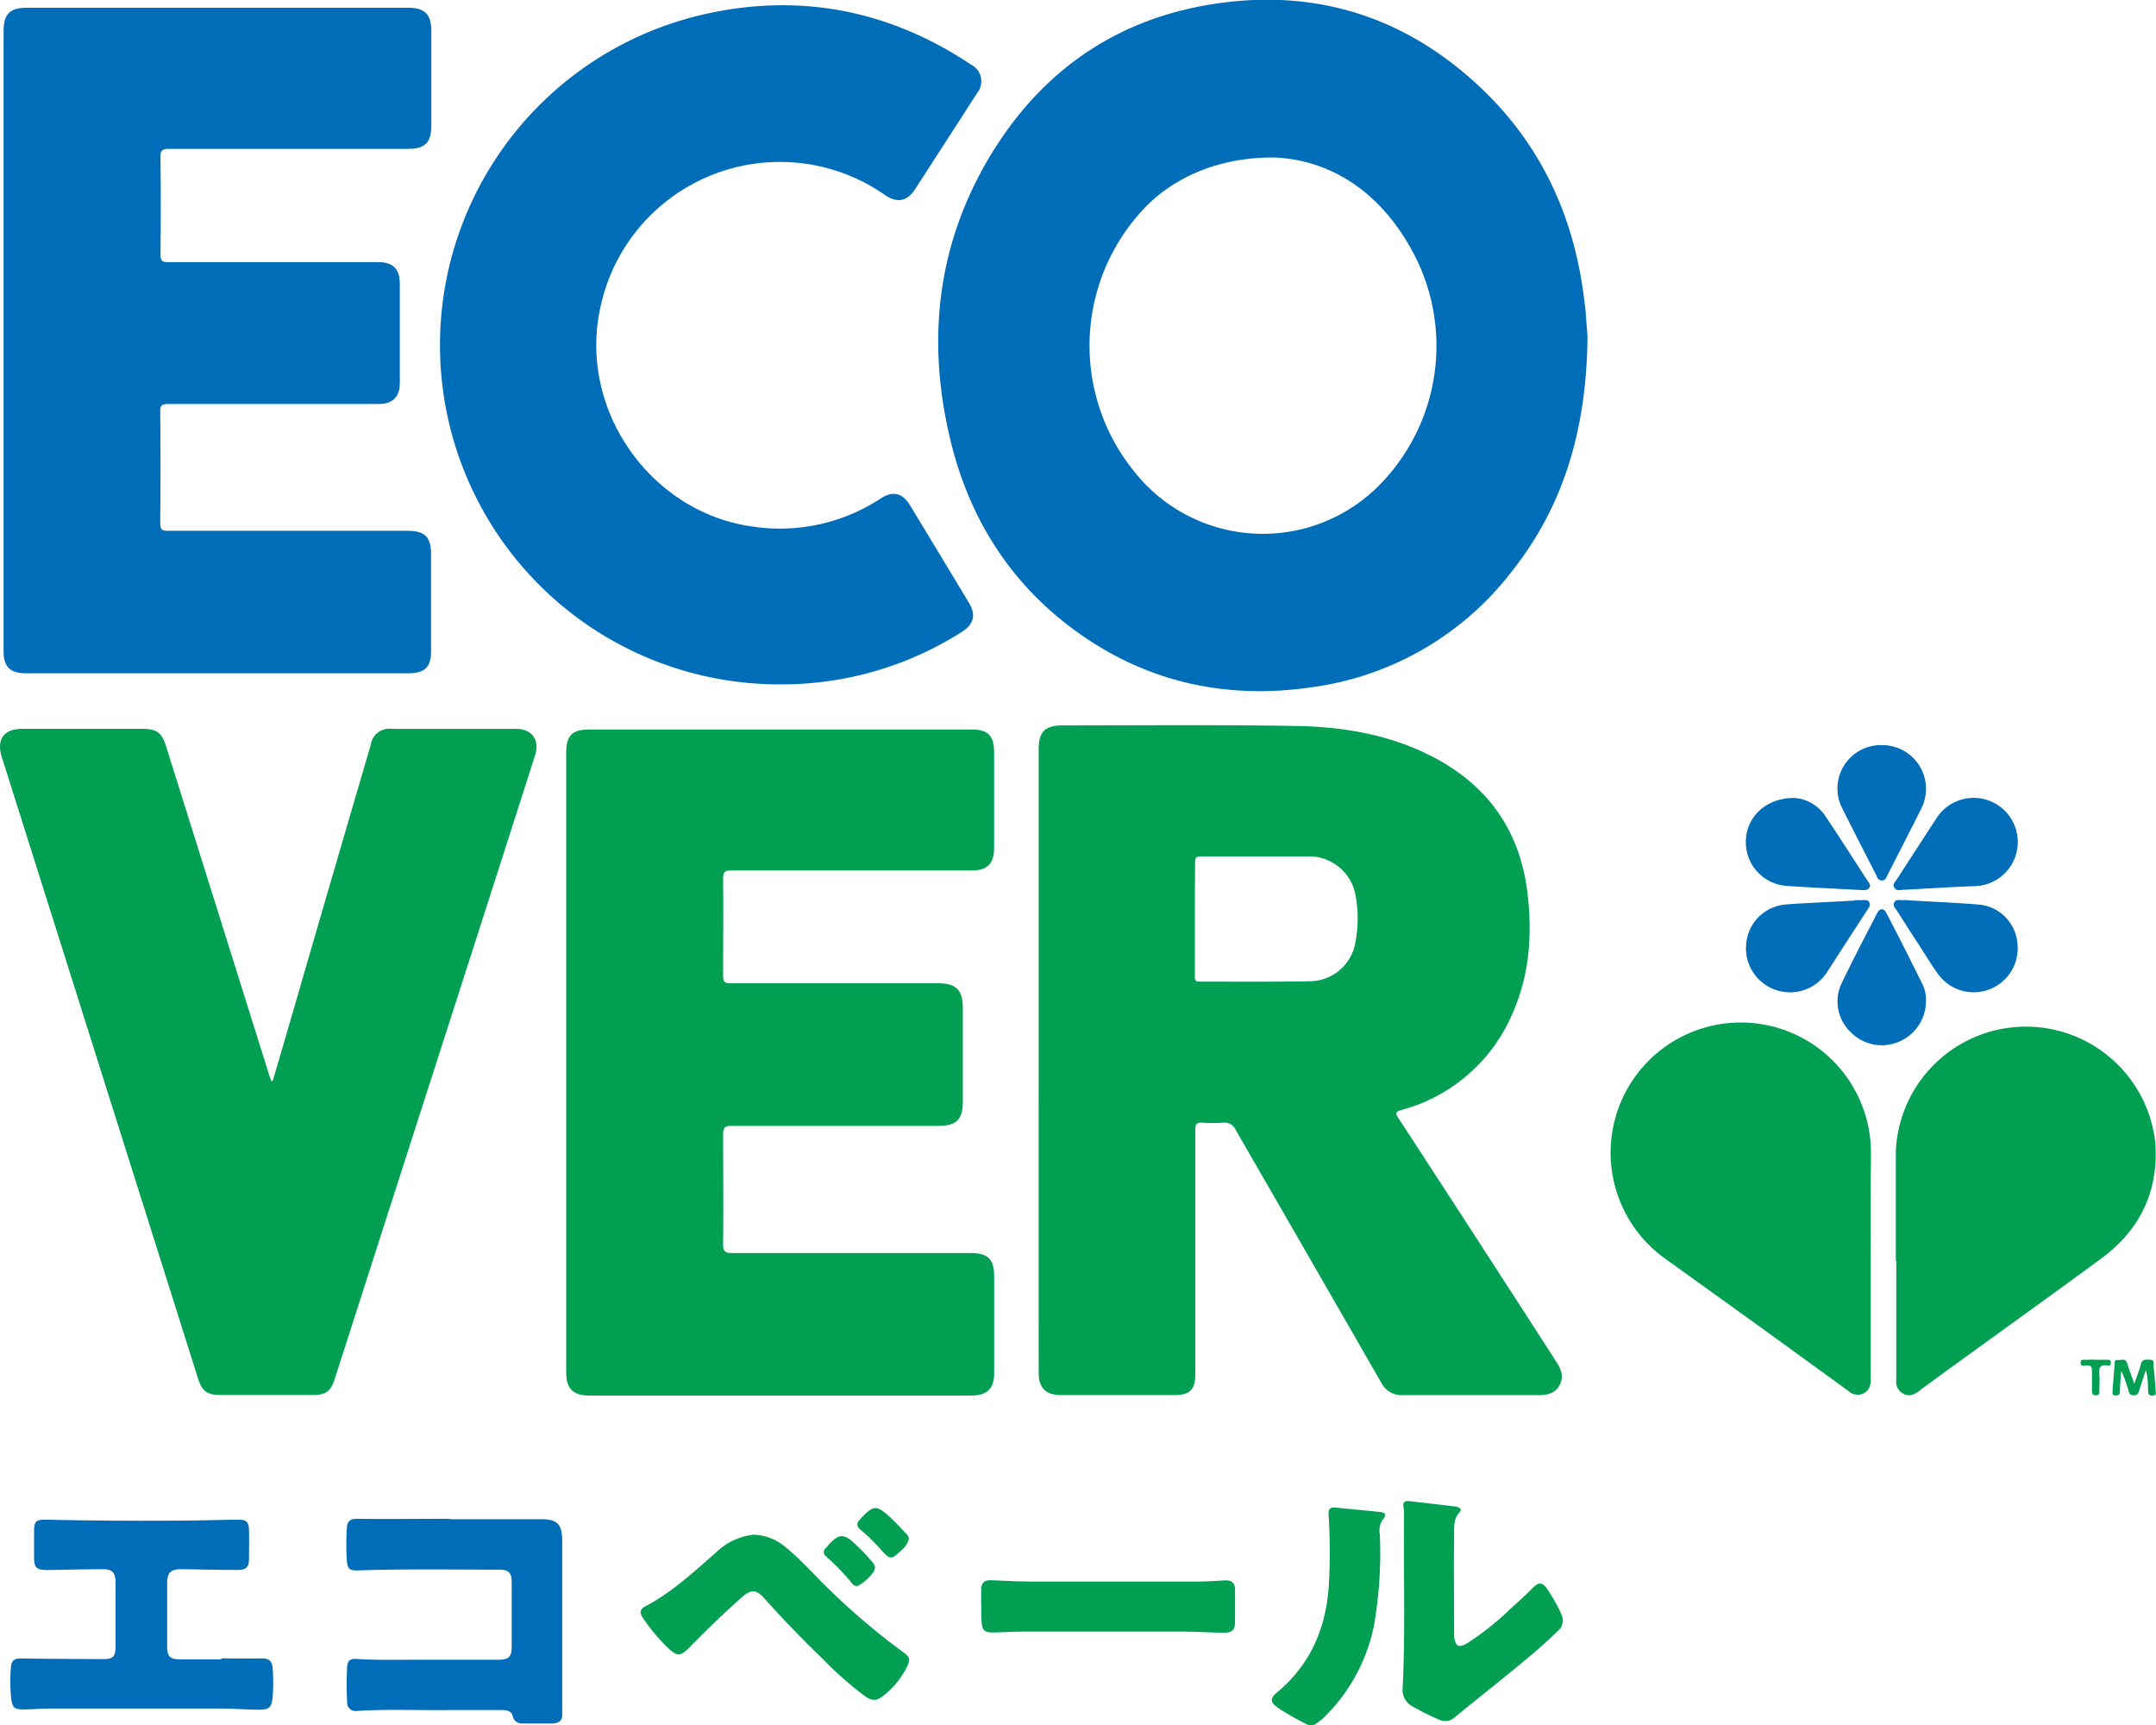
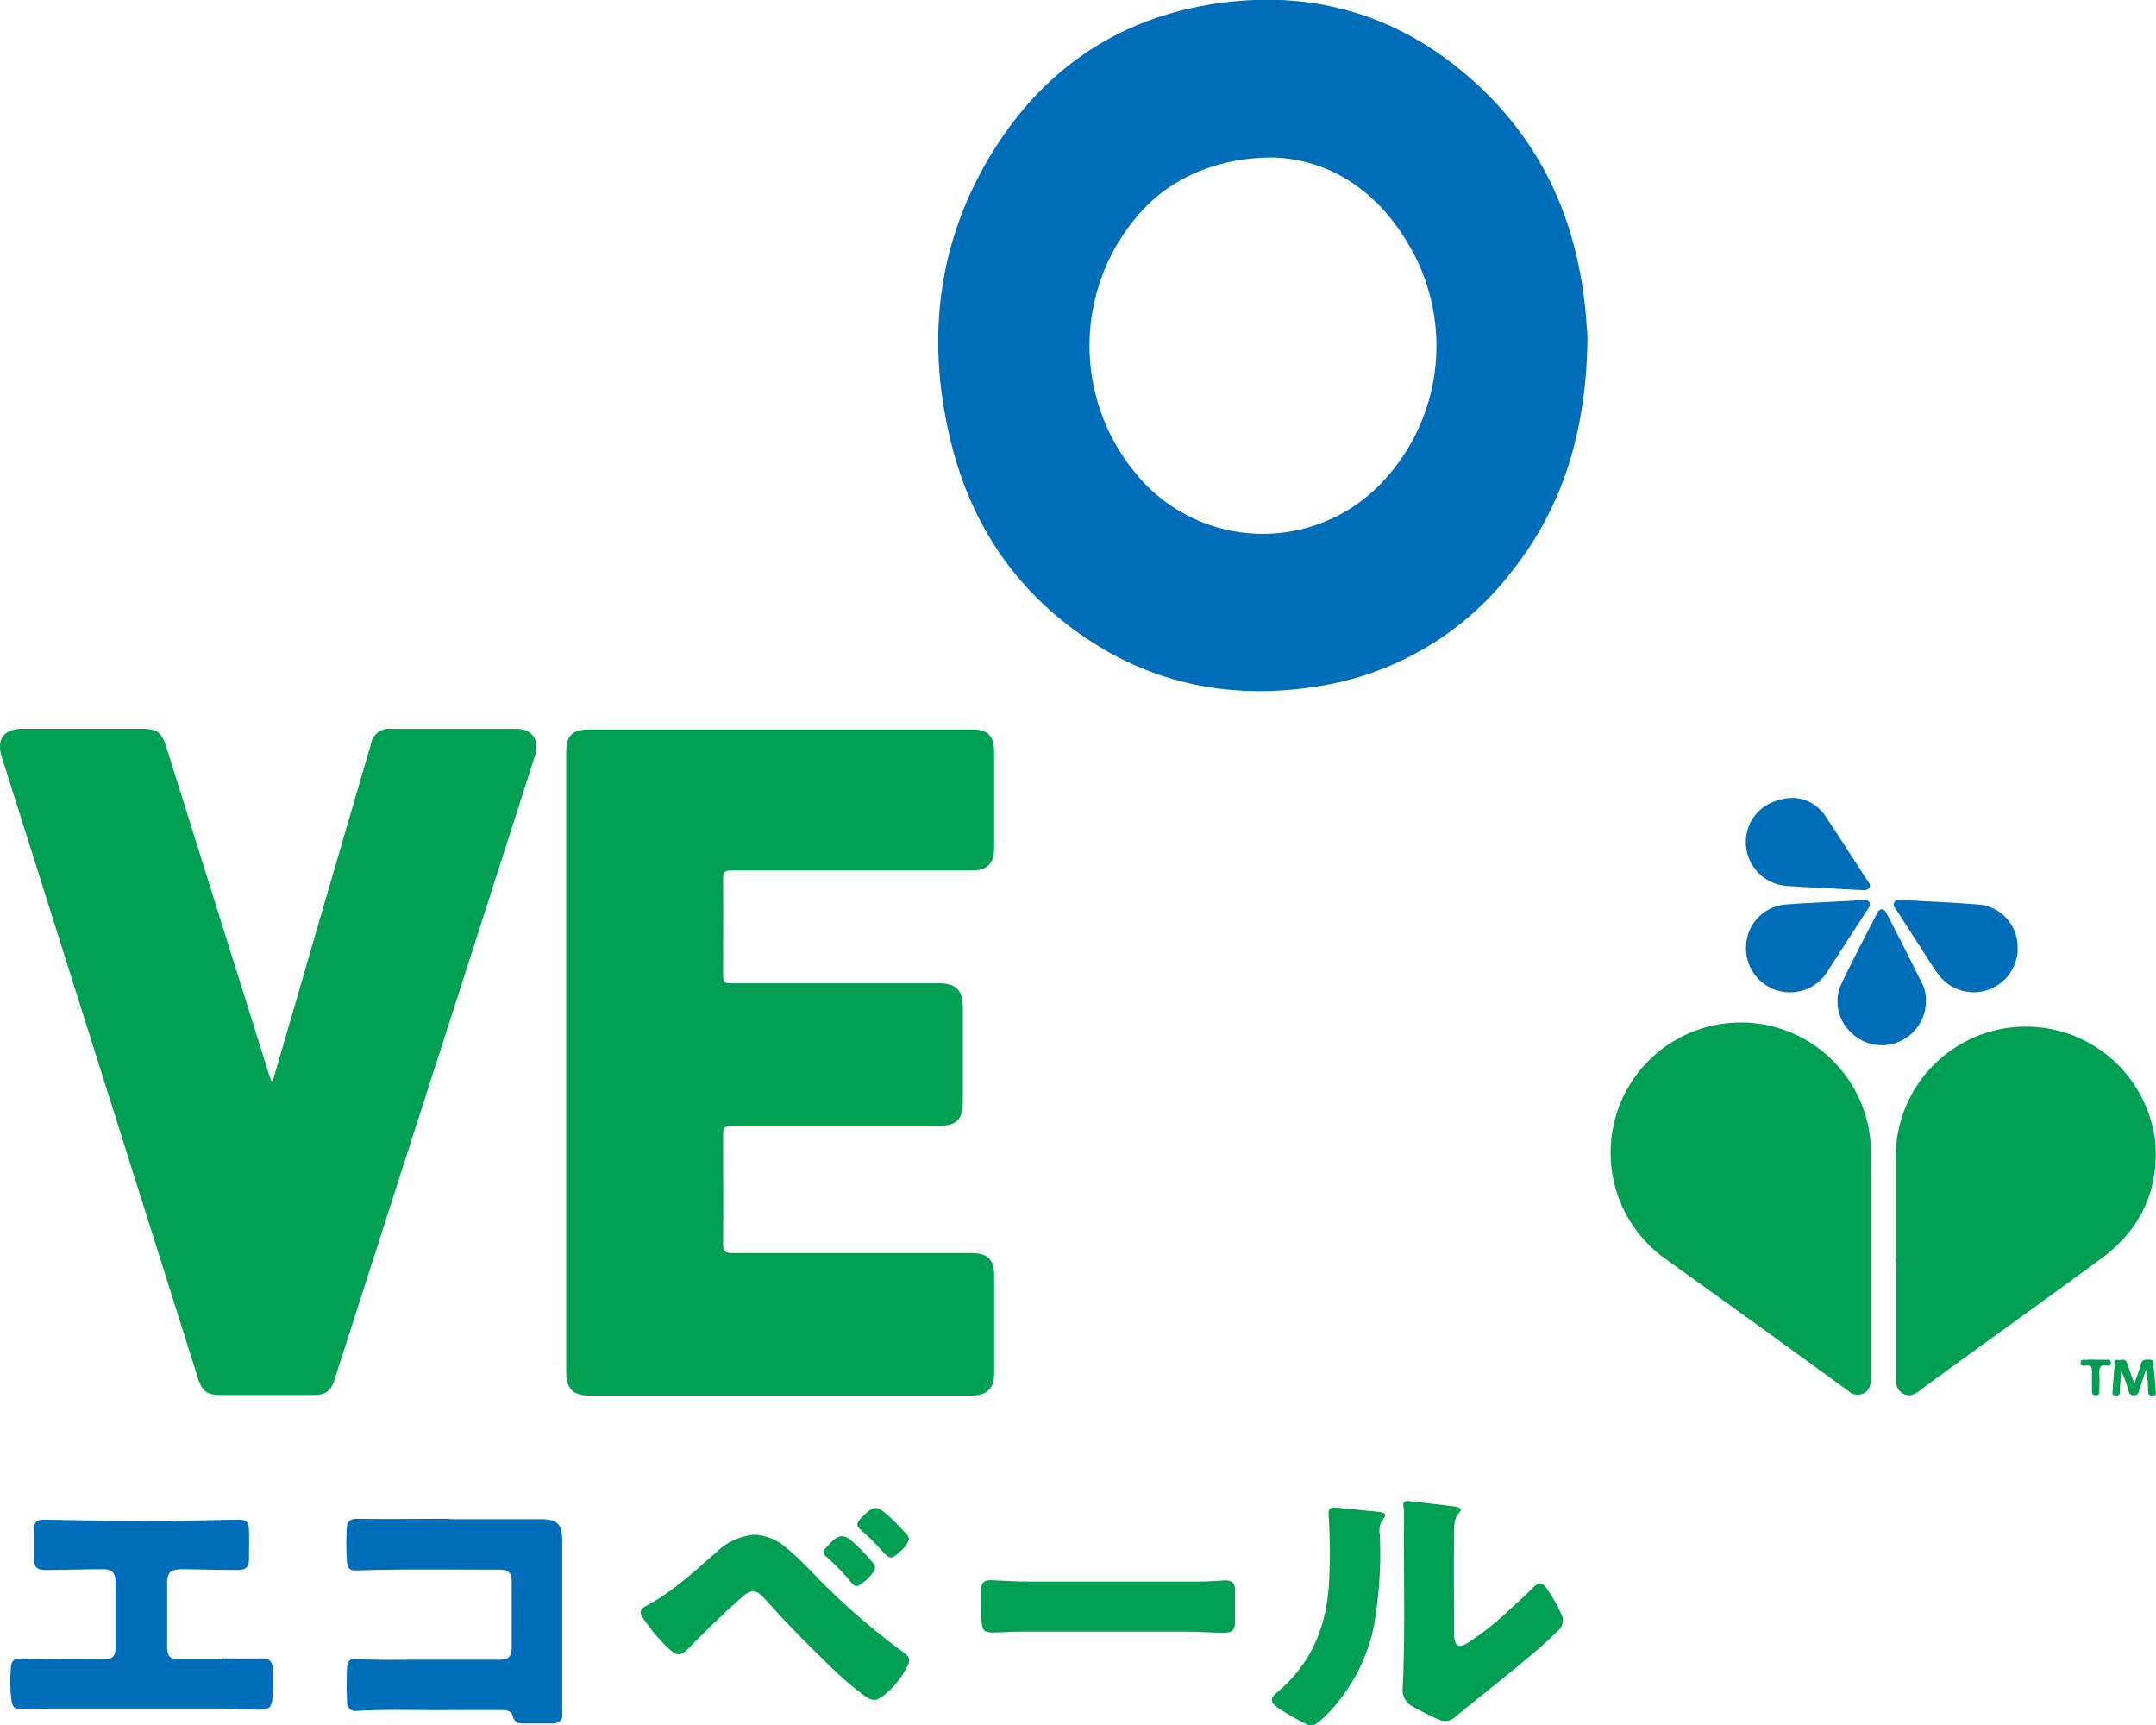
<svg xmlns="http://www.w3.org/2000/svg" viewBox="0 0 347.81 278.28">
  <defs>
    <style>.cls-1{fill:none;}.cls-2{fill:#009f52;}.cls-3{fill:#006db9;}</style>
  </defs>
  <g id="レイヤー_2" data-name="レイヤー 2">
    <g id="テキスト">
      <path class="cls-1" d="M337.29,86a2,2,0,0,0,0,.35c.16-.52.33-1,.51-1.54A1.57,1.57,0,0,0,337.29,86Z" />
      <path class="cls-2" d="M211.12,278.28a40.66,40.66,0,0,1-4.86-2.74c-1.36-.92-1.45-1.54-.22-2.57,5.55-4.64,8-10.68,8.36-17.78a93.85,93.85,0,0,0-.07-10.87c-.06-.95.28-1.23,1.16-1.14,2.36.24,4.71.45,7.07.7.84.09,1.25.41.52,1.22a3.15,3.15,0,0,0-.48,2.41,68.38,68.38,0,0,1-.95,14.71,28.55,28.55,0,0,1-8.27,15,12.71,12.71,0,0,1-1.35,1Z" />
      <path class="cls-3" d="M256.09,54.91c-.22,14.25-3.74,26.57-12.15,37.2a48.87,48.87,0,0,1-32.15,18.72c-14,2.09-27-.78-38.5-9.23-10.55-7.76-17.08-18.3-20.06-31-3.67-15.58-2.1-30.62,6-44.6,8-13.76,19.87-22.52,35.64-25.21,17-2.89,32,1.77,44.48,13.82,9.65,9.35,14.78,21,16.28,34.26.07.56.17,1.13.19,1.7C255.91,52.33,256.15,54,256.09,54.91Zm-50.41-29.5c-8.8-.11-16.19,3.07-21.07,8.18A32.19,32.19,0,0,0,182.93,76a26.43,26.43,0,0,0,39.84,2,32,32,0,0,0,5.58-36.52C223.26,31.41,215.1,25.84,205.68,25.41Z" />
-       <path class="cls-2" d="M167.56,171V120.87c0-2.82,1-3.86,3.87-3.86,12.54,0,25.08-.12,37.61.09,7.25.12,14.38,1.25,21,4.43,9.65,4.63,15.24,12.18,16.42,22.88.72,6.48.26,12.82-2.38,18.87a27.11,27.11,0,0,1-18,15.77c-1,.29-1,.52-.49,1.3Q238.4,200,251.1,219.71c.78,1.2,1.21,2.39.48,3.74s-2,1.59-3.42,1.59q-10.9,0-21.79,0a3.67,3.67,0,0,1-3.54-2q-11.7-20.37-23.44-40.7a2,2,0,0,0-2.14-1.25,21.64,21.64,0,0,1-3.32,0c-.88-.06-1.1.25-1.1,1.1,0,6,0,12.08,0,18.12v21.33c0,2.52-.87,3.39-3.36,3.39H171.14c-2.41,0-3.58-1.16-3.58-3.58Q167.55,196.21,167.56,171Zm25.2-22.74c0,3,0,6.11,0,9.16,0,.55,0,.92.75.92,5.89,0,11.77.05,17.65-.06a7.52,7.52,0,0,0,7.54-6.55,19.91,19.91,0,0,0,0-7.18,7.6,7.6,0,0,0-7.66-6.41c-5.77,0-11.54,0-17.31,0-.78,0-.94.25-.94,1C192.78,142.12,192.76,145.18,192.76,148.24Z" />
-       <path class="cls-3" d="M.58,54.84V5c0-2.71,1-3.75,3.72-3.75H65.9c2.6,0,3.68,1.08,3.68,3.69V20.25c0,2.72-1,3.76-3.71,3.76q-19.34,0-38.66,0c-1.06,0-1.33.29-1.32,1.33q.09,7.86,0,15.71c0,1.07.31,1.23,1.28,1.23,11.28,0,22.56,0,33.84,0,2.39,0,3.49,1.09,3.49,3.49V61.78c0,2.23-1.15,3.38-3.38,3.39-11.32,0-22.64,0-34,0-1,0-1.28.18-1.27,1.23q.09,9,0,18c0,1.07.32,1.23,1.28,1.22q19.32,0,38.66,0c2.71,0,3.75,1,3.75,3.72,0,5.24,0,10.48,0,15.72,0,2.5-1,3.54-3.56,3.54H4.08c-2.43,0-3.5-1.07-3.5-3.49Z" />
      <path class="cls-2" d="M91.34,171.15V121.37c0-2.75,1-3.7,3.73-3.7q30.87,0,61.72,0c2.56,0,3.58,1,3.58,3.62v15.6c0,2.38-1.13,3.52-3.5,3.52q-19.44,0-38.89,0c-1,0-1.35.22-1.33,1.3.06,5.23,0,10.47,0,15.71,0,1,.29,1.19,1.22,1.19q16.75,0,33.5,0c2.88,0,3.95,1.07,3.95,3.94q0,7.58,0,15.14c0,2.9-1,3.91-3.94,3.92-11.13,0-22.26,0-33.38,0-1,0-1.36.24-1.35,1.32,0,5.93.07,11.86,0,17.78,0,1.24.4,1.41,1.49,1.41q19.23,0,38.44,0c2.82,0,3.8,1,3.8,3.76v15.6c0,2.54-1.13,3.63-3.77,3.63H95.11c-2.67,0-3.77-1.1-3.77-3.75Z" />
      <path class="cls-2" d="M44,174.36q1.88-6.41,3.74-12.82,6-20.7,12.08-41.42a3,3,0,0,1,3.41-2.55q10,0,20,0c2.61,0,3.89,1.8,3.08,4.3q-9,28.11-18.06,56.22L54,222.43c-.62,2-1.46,2.59-3.49,2.59H35.67c-2.27,0-3.06-.58-3.75-2.75l-19.5-61.76Q6.36,141.31.29,122.11c-.9-2.86.33-4.55,3.36-4.55H22.92c2.39,0,3.18.6,3.89,2.88l16.58,52.85c.11.35.24.7.36,1.06Z" />
-       <path class="cls-3" d="M125.8,110.39A54.72,54.72,0,0,1,114.07,2.2c15.3-3.34,29.58-.46,42.64,8.26a3,3,0,0,1,.94,4.53q-5,7.76-10,15.49c-1.31,2-2.89,2.33-4.85,1a29.6,29.6,0,0,0-46.1,18.89c-3.12,16.16,8.49,32.37,24.75,34.57a29.63,29.63,0,0,0,20.67-4.56c1.89-1.23,3.48-.87,4.65,1.07q4.78,7.88,9.54,15.78c1.17,1.94.8,3.46-1.1,4.67A54,54,0,0,1,125.8,110.39Z" />
      <path class="cls-2" d="M305.84,203.38V185.73a21,21,0,0,1,41.85-1.48c.6,7.8-2.41,14.11-8.69,18.74-9.63,7.08-19.35,14-29,21.06a4,4,0,0,1-1.79,1,2.13,2.13,0,0,1-2.3-2.37q0-9.63,0-19.26Z" />
      <path class="cls-2" d="M301.78,203.33v19a2.65,2.65,0,0,1-.51,1.94,2.14,2.14,0,0,1-3.08.1l-13.91-10.09L268.59,203a21,21,0,1,1,33.1-19.46c.25,2.42.08,4.88.09,7.33C301.79,195,301.78,199.17,301.78,203.33Z" />
      <path class="cls-3" d="M35.71,267.5c2.18,0,4.36.05,6.53,0,1.19,0,1.68.48,1.74,1.59a29.38,29.38,0,0,1,0,4.69c-.17,1.64-.55,2-2.18,2-2,0-3.89-.18-5.84-.18q-14,0-28.09,0c-1.37,0-2.74.13-4.12.14s-1.74-.32-1.92-1.6a25.59,25.59,0,0,1-.06-5.25c.07-1,.56-1.39,1.58-1.38,4.43.07,8.86.09,13.29.11,1.61,0,2-.42,2-2,0-3.48,0-6.95,0-10.43,0-1.52-.54-2.08-2.06-2.07-3,0-6,.1-8.94.13-1.79,0-2.14-.36-2.14-2.14,0-1.38,0-2.76,0-4.13,0-1.58.33-1.88,1.91-1.85q10.59.23,21.2.15c3.25,0,6.49-.11,9.74-.15,1.41,0,1.78.31,1.82,1.72s0,3,0,4.47-.41,1.93-1.91,1.92c-3,0-5.95-.09-8.93-.12-1.82,0-2.36.5-2.36,2.28,0,3.36,0,6.72,0,10.08,0,1.76.44,2.18,2.16,2.18,2.18,0,4.36,0,6.54,0Z" />
      <path class="cls-3" d="M72.53,245.05H87.2c2.75,0,3.5.8,3.5,3.58q0,12.9,0,25.8c0,.64,0,1.29,0,1.93.1,1.25-.62,1.63-1.67,1.65-1.53,0-3.06,0-4.59,0-.8,0-1.47-.2-1.71-1.17s-1.13-1-2-1c-2.91,0-5.81,0-8.72,0-4.81.05-9.63-.17-14.44.14A1.36,1.36,0,0,1,56,274.51a52.31,52.31,0,0,1,0-5.6c.05-1.1.57-1.39,1.53-1.32,3.63.25,7.26.11,10.89.13,4,0,8,0,11.93,0,1.74,0,2.2-.44,2.2-2.14V255.27c0-1.62-.47-2.09-2.14-2.08-7.53,0-15.06-.13-22.59.12-1.45.05-1.76-.21-1.87-1.66a42.14,42.14,0,0,1,0-5.15c.06-1.08.48-1.52,1.64-1.51,5,.06,10,0,15,0Z" />
      <path class="cls-2" d="M227.28,242.13c2.5.29,5,.56,7.5.88.48.06,1.22.34.68.92-1.05,1.14-.86,2.51-.88,3.79-.07,5.23,0,10.47,0,15.7a5.44,5.44,0,0,0,0,.57c.21,1.59.72,1.88,2.11,1.07a46.11,46.11,0,0,0,7.07-5.63c1.25-1.12,2.48-2.26,3.67-3.45.75-.75,1.36-.73,2,.1a25.66,25.66,0,0,1,2.44,4.26,2.23,2.23,0,0,1-.61,2.78c-2.23,2.22-4.65,4.2-7.07,6.19-3.12,2.57-6.31,5.07-9.44,7.64a2.3,2.3,0,0,1-2.63.42,41,41,0,0,1-4.2-2.09,3,3,0,0,1-1.64-3c.45-9.24.13-18.49.22-27.73a8.12,8.12,0,0,0-.08-1.48C226.27,242.32,226.58,242.08,227.28,242.13Z" />
      <path class="cls-2" d="M121.57,247.55a8.4,8.4,0,0,1,5.25,2.09c2.53,2.06,4.64,4.54,7,6.79a110.16,110.16,0,0,0,11.79,10c1.22.88,1.31,1.23.64,2.58a13.76,13.76,0,0,1-3.51,4.33c-1.31,1.1-2,1.13-3.38.13a59.52,59.52,0,0,1-6.68-5.92q-4.86-4.69-9.38-9.73c-1.29-1.43-2.1-1.51-3.59-.2-2.92,2.58-5.72,5.29-8.45,8.07-1.46,1.49-1.95,1.57-3.5.13a29.21,29.21,0,0,1-4.09-4.92c-.53-.78-.4-1.35.4-1.77,4.35-2.28,7.89-5.61,11.54-8.8A10.16,10.16,0,0,1,121.57,247.55Z" />
      <path class="cls-2" d="M158.28,259v-2.64c0-1.06.55-1.51,1.59-1.47,2.14.09,4.27.22,6.41.22q13.53,0,27.06,0c1.41,0,2.82-.12,4.23-.19,1.08-.06,1.68.39,1.67,1.52,0,1.72,0,3.44,0,5.15,0,1.36-.48,1.79-1.84,1.77-2,0-4-.17-6.07-.17q-13.47,0-26.94,0c-1.42,0-2.83.14-4.24.14s-1.68-.41-1.8-1.7c0-.27-.05-.53-.05-.8,0-.61,0-1.22,0-1.83Z" />
      <path class="cls-3" d="M289.42,128.71a6.52,6.52,0,0,1,5.1,3c2.32,3.45,4.56,7,6.82,10.45.2.3.49.6.25,1s-.68.44-1.1.42c-4.11-.23-8.23-.4-12.34-.69a7.06,7.06,0,0,1-6.5-7.38C281.81,131.7,284.93,128.71,289.42,128.71Z" />
-       <path class="cls-3" d="M307.07,143.53c-.51,0-1.09.25-1.46-.33s.16-1,.43-1.41c2.08-3.24,4.19-6.47,6.29-9.7a7.12,7.12,0,1,1,6.05,10.85C314.61,143.09,310.84,143.33,307.07,143.53Z" />
-       <path class="cls-3" d="M303.57,120.19a7.05,7.05,0,0,1,6.35,10.29c-1.77,3.55-3.59,7.07-5.39,10.6-.22.43-.34,1-1,.94s-.69-.53-.89-.93c-1.8-3.53-3.62-7.05-5.39-10.6A7,7,0,0,1,303.57,120.19Z" />
      <path class="cls-3" d="M299.16,145.2h1.25c.4,0,.85-.14,1.14.32s-.07.88-.3,1.24c-1.72,2.66-3.45,5.3-5.18,8-.5.76-1,1.55-1.49,2.3a7.11,7.11,0,0,1-12.86-5,6.94,6.94,0,0,1,6.25-6.15c1.86-.17,3.72-.24,5.59-.34s3.73-.2,5.6-.3Z" />
      <path class="cls-3" d="M307.94,145.23c3.73.22,7.47.37,11.19.67a6.85,6.85,0,0,1,6.32,6.19,7.1,7.1,0,0,1-12.82,5c-1-1.37-1.85-2.8-2.76-4.2q-1.94-3-3.86-6c-.25-.39-.72-.74-.43-1.32s.86-.35,1.33-.37.69,0,1,0Z" />
      <path class="cls-3" d="M310.7,161.48a7.11,7.11,0,0,1-4.38,6.56,7,7,0,0,1-7.72-1.51,6.82,6.82,0,0,1-1.56-7.8c1.83-3.85,3.83-7.63,5.78-11.43.44-.84,1.08-.85,1.51,0,2,3.83,3.93,7.67,5.84,11.53A5.66,5.66,0,0,1,310.7,161.48Z" />
      <path class="cls-2" d="M146.64,248.25a4.08,4.08,0,0,1-1.42,2c-1.43,1.32-1.64,1.32-2.93-.08a31,31,0,0,0-3.41-3.37c-.76-.61-.71-1.17-.07-1.8l.08-.08c2-2.14,2.5-2.19,4.61-.27.93.84,1.78,1.78,2.64,2.69A1.54,1.54,0,0,1,146.64,248.25Z" />
      <path class="cls-2" d="M138.41,255.8a.88.88,0,0,1-.94-.38,38.62,38.62,0,0,0-4.21-4.37.81.81,0,0,1-.08-1.29l.15-.18c2-2.32,2.78-2.37,4.92-.24a25.93,25.93,0,0,1,2.58,2.76,1.13,1.13,0,0,1,0,1.56A7.18,7.18,0,0,1,138.41,255.8Z" />
      <path class="cls-2" d="M344.31,223.2c.38-1.11.79-2.13,1.08-3.19.23-.87.86-.67,1.44-.68.78,0,.55.57.59,1,.13,1.29.24,2.58.33,3.88,0,.36.27.85-.47.89s-.73-.35-.76-.85a12.18,12.18,0,0,0-.35-3.29c-.42,1.3-.75,2.34-1.09,3.38-.13.41-.27.74-.84.73s-.72-.26-.85-.71a22,22,0,0,0-1.19-3.25c-.08,1.09-.18,2.18-.22,3.27,0,.52-.15.75-.73.72s-.46-.5-.44-.83c.09-1.37.2-2.74.33-4.1,0-.34-.11-.87.52-.8s1.23-.36,1.51.55C343.5,221,343.91,222.05,344.31,223.2Z" />
      <path class="cls-2" d="M338.08,219.33c.61,0,1.22,0,1.83,0,.3,0,.61,0,.62.44s-.22.56-.57.5c-1.22-.23-1.37.43-1.29,1.42s0,1.75,0,2.63c0,.38.05.74-.55.75s-.64-.34-.64-.79c0-1,0-2.06,0-3.09,0-.66-.14-1-.88-.93-.34,0-.94.27-.95-.44s.65-.43,1-.48A10.43,10.43,0,0,1,338.08,219.33Z" />
    </g>
  </g>
</svg>